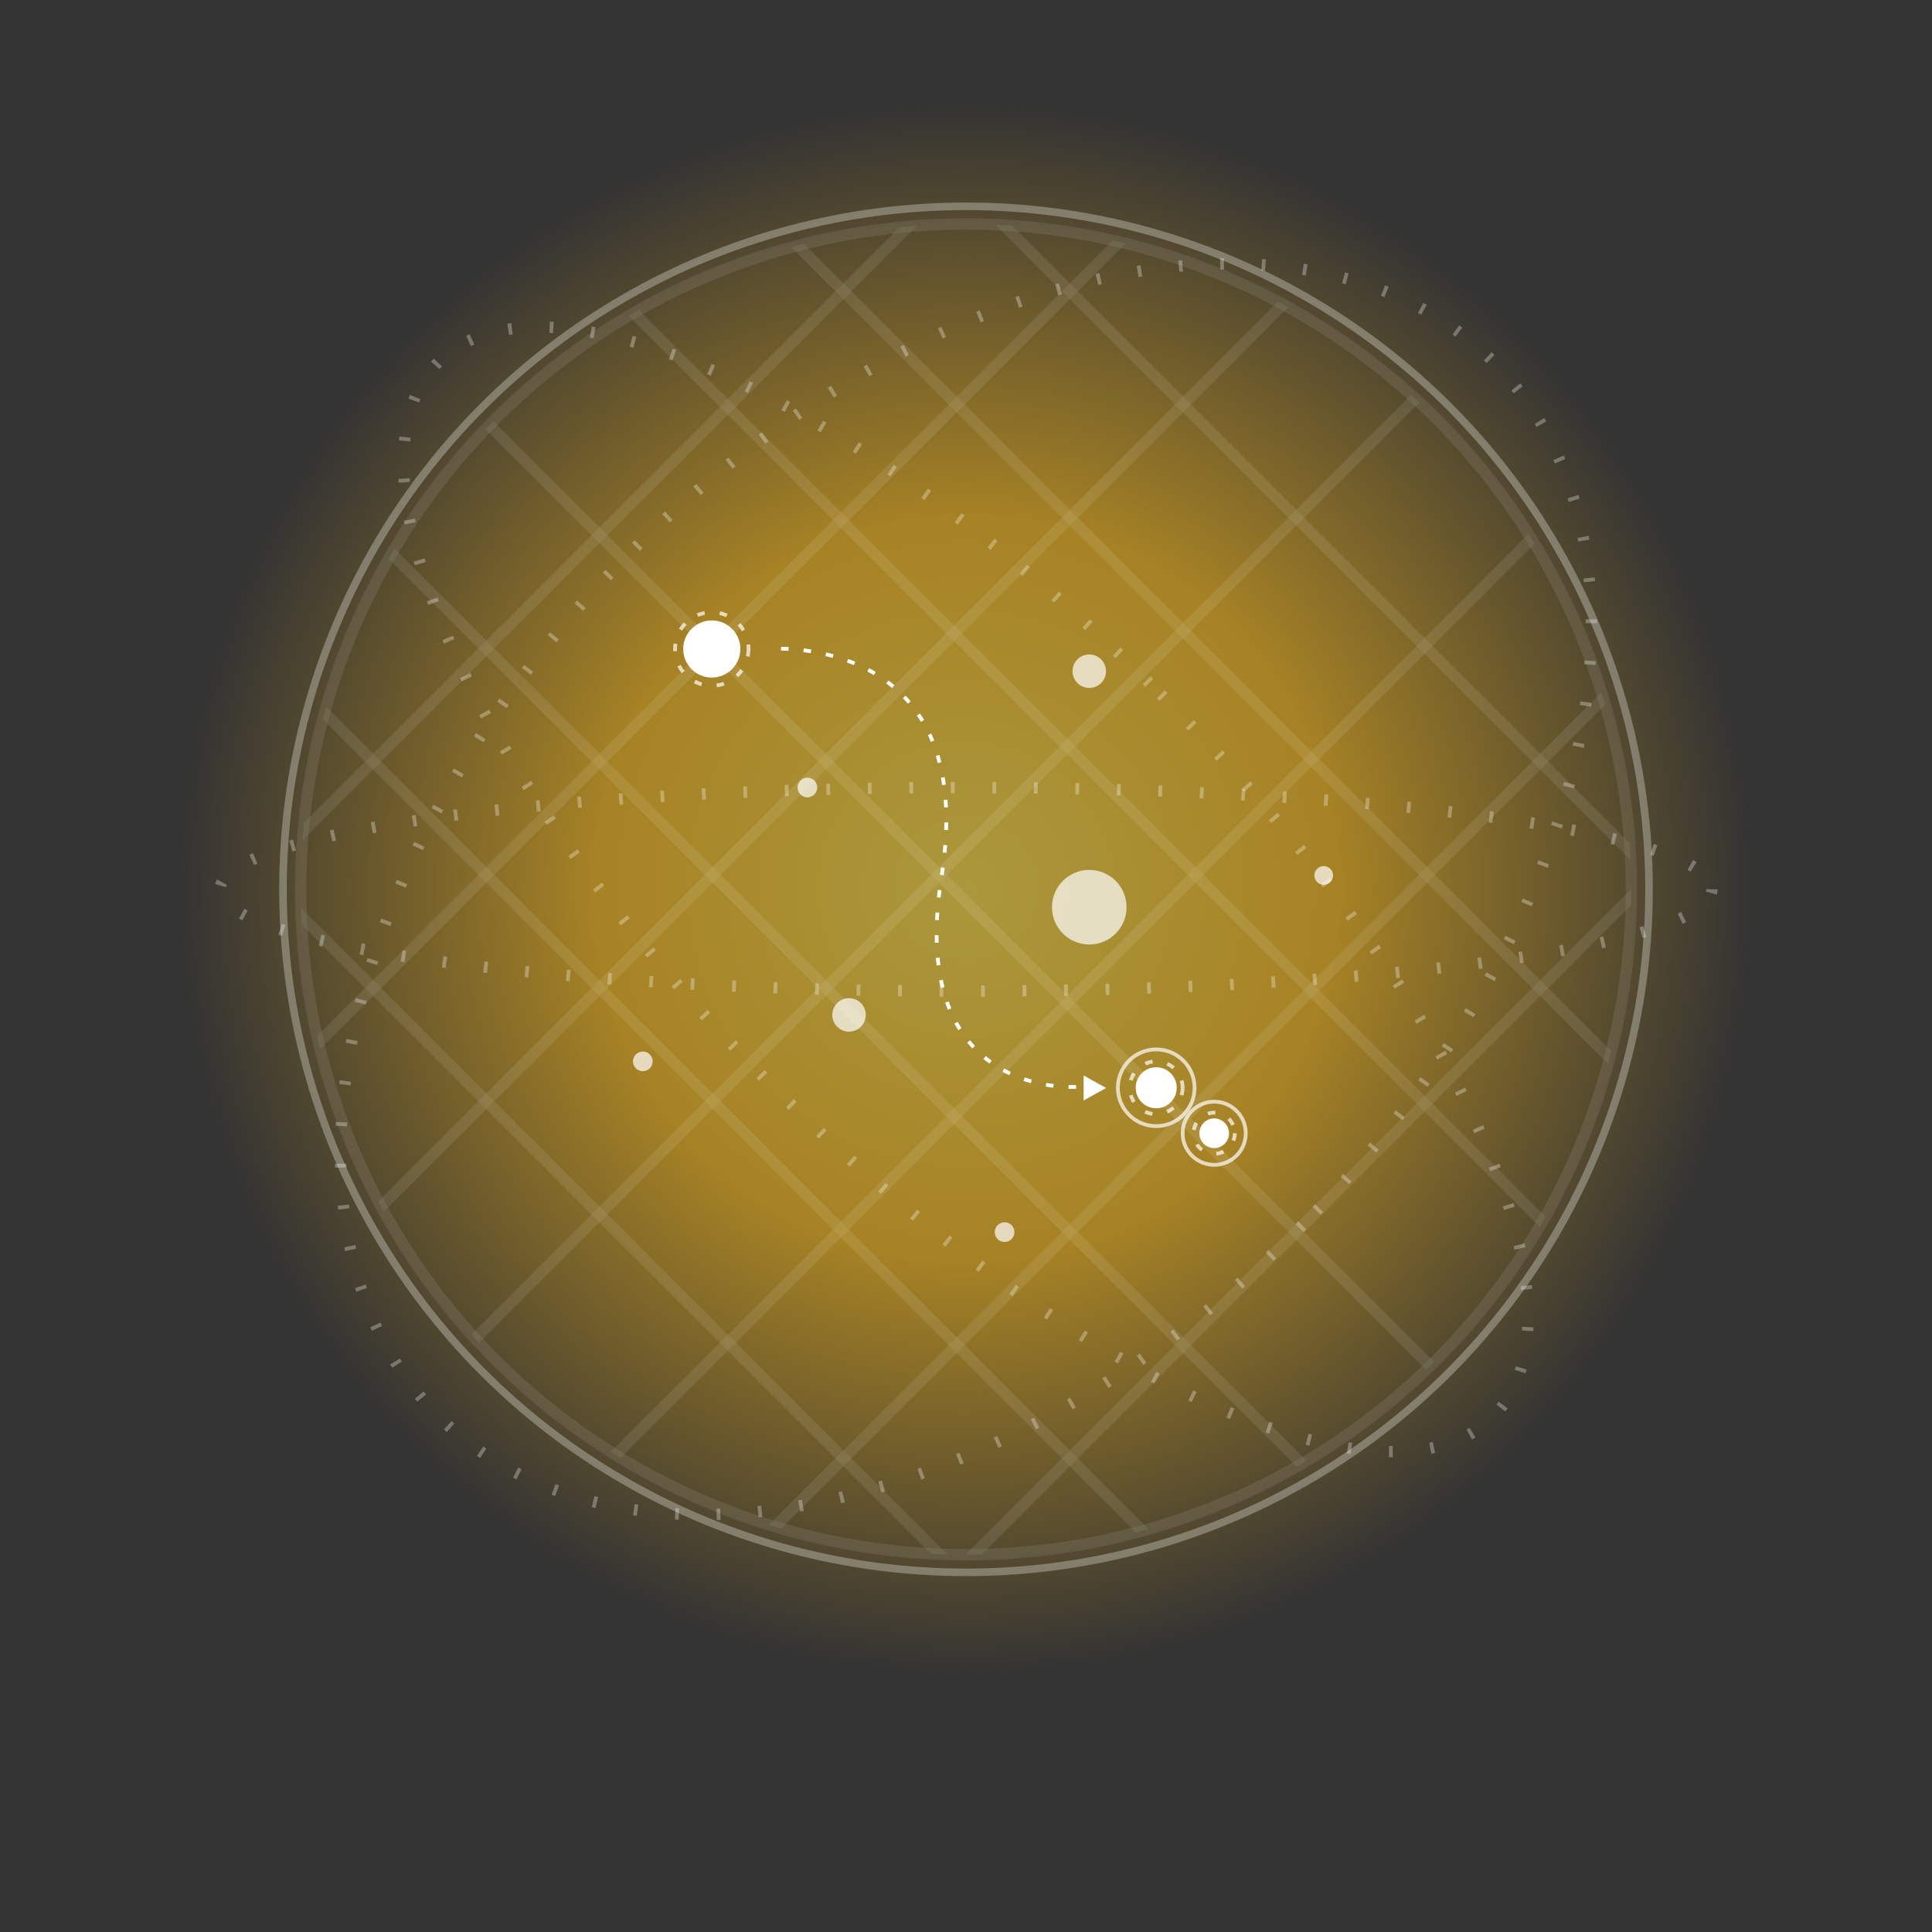
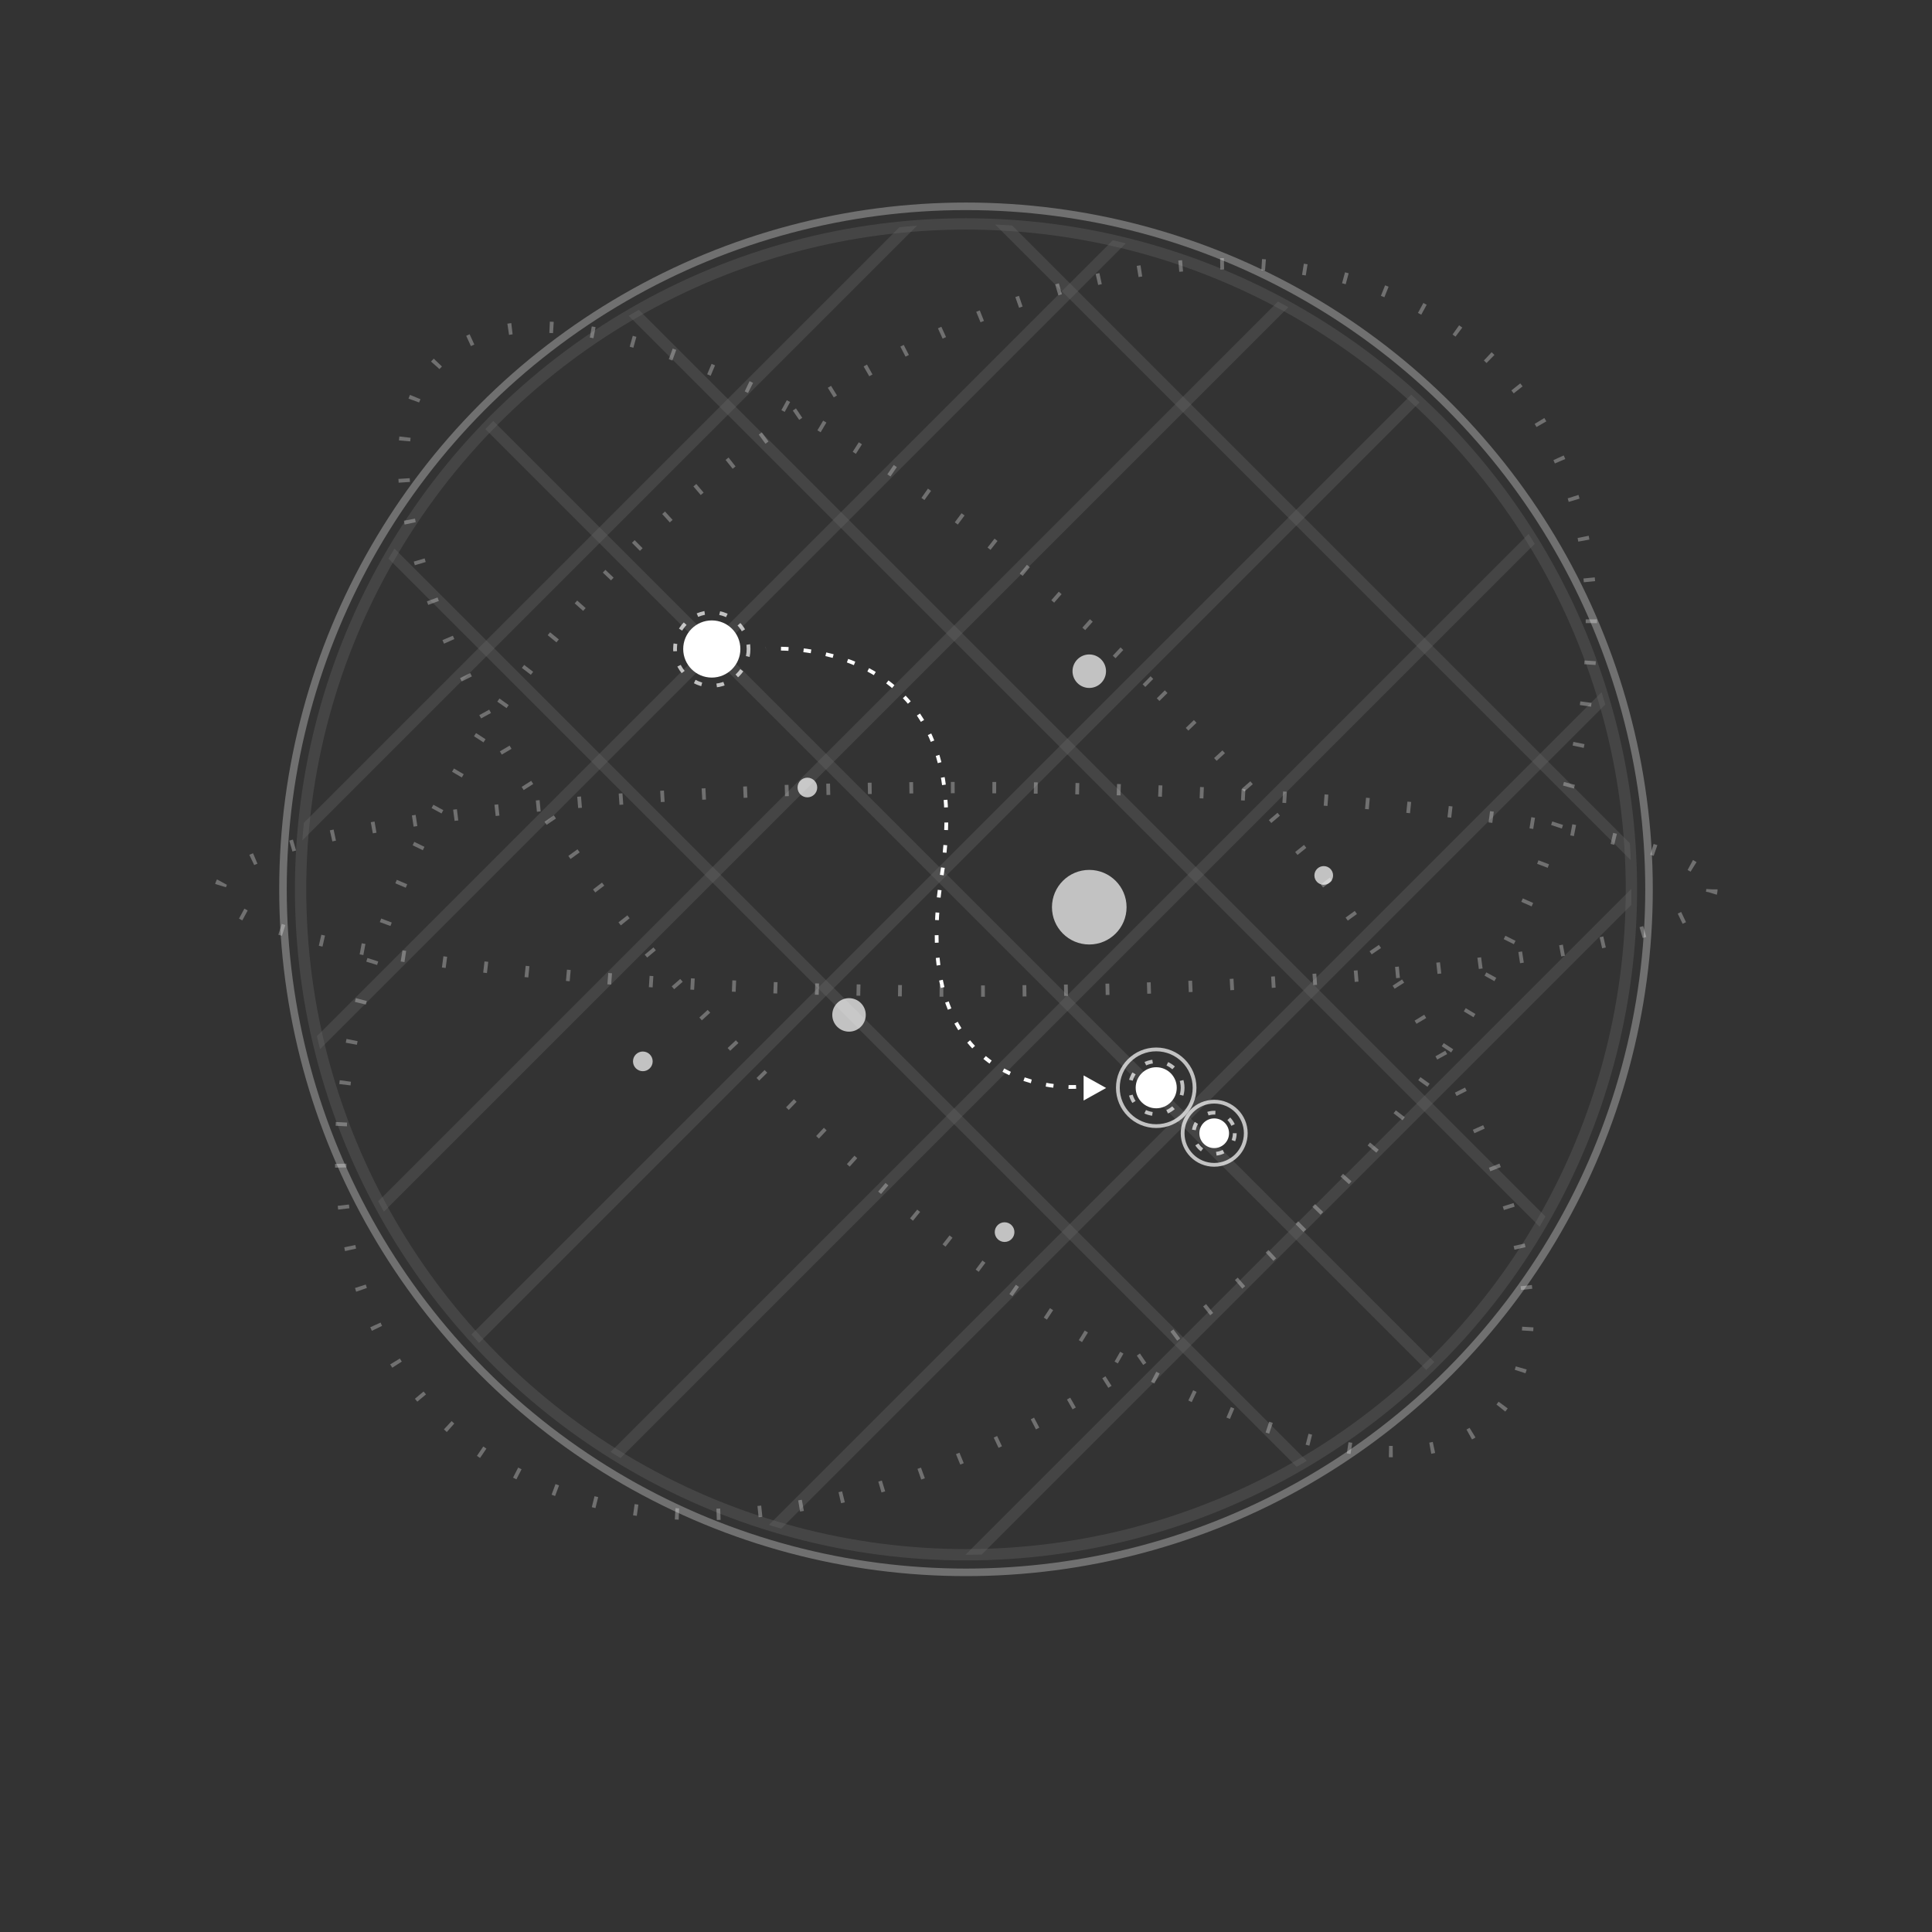
<svg xmlns="http://www.w3.org/2000/svg" xmlns:xlink="http://www.w3.org/1999/xlink" version="1.1" id="Layer_1" x="0px" y="0px" width="512px" height="512px" viewBox="0 0 512 512" enable-background="new 0 0 512 512" xml:space="preserve">
  <rect x="0" y="0" width="512" height="512" fill="#333333" stroke="none" />
  <radialGradient id="SVGID_2_" cx="256" cy="235.682" r="209.037" gradientUnits="userSpaceOnUse">
    <stop offset="0" style="stop-color:#FCDB43" />
    <stop offset="0.468" style="stop-color:#F5B81C" />
    <stop offset="0.963" style="stop-color:#F5B81C;stop-opacity:0.069" />
    <stop offset="1" style="stop-color:#F5B81C;stop-opacity:0" />
  </radialGradient>
-   <circle opacity="0.6" fill="url(#SVGID_2_)" cx="256" cy="235.682" r="209.037" />
  <circle opacity="0.3" fill="none" stroke="#FFFFFF" stroke-width="2" stroke-miterlimit="10" cx="256" cy="235.682" r="181.008" />
  <g opacity="0.3">
    <defs>
      <circle id="SVGID_4_" opacity="0.3" cx="256" cy="235.682" r="176.342" />
    </defs>
    <clipPath id="SVGID_3_">
      <use xlink:href="#SVGID_4_" overflow="visible" />
    </clipPath>
    <line opacity="0.3" clip-path="url(#SVGID_3_)" fill="none" stroke="#FFFFFF" stroke-width="3" stroke-miterlimit="10" x1="55.046" y1="38.009" x2="450.708" y2="433.671" />
    <line opacity="0.3" clip-path="url(#SVGID_3_)" fill="none" stroke="#FFFFFF" stroke-width="3" stroke-miterlimit="10" x1="25.046" y1="68.009" x2="420.708" y2="463.671" />
-     <line opacity="0.3" clip-path="url(#SVGID_3_)" fill="none" stroke="#FFFFFF" stroke-width="3" stroke-miterlimit="10" x1="-4.954" y1="98.009" x2="390.708" y2="493.671" />
-     <line opacity="0.3" clip-path="url(#SVGID_3_)" fill="none" stroke="#FFFFFF" stroke-width="3" stroke-miterlimit="10" x1="-34.954" y1="128.009" x2="360.708" y2="523.671" />
    <line opacity="0.3" clip-path="url(#SVGID_3_)" fill="none" stroke="#FFFFFF" stroke-width="3" stroke-miterlimit="10" x1="85.046" y1="0" x2="480.708" y2="395.662" />
-     <line opacity="0.3" clip-path="url(#SVGID_3_)" fill="none" stroke="#FFFFFF" stroke-width="3" stroke-miterlimit="10" x1="116.338" y1="-30" x2="512" y2="365.662" />
    <line opacity="0.3" clip-path="url(#SVGID_3_)" fill="none" stroke="#FFFFFF" stroke-width="3" stroke-miterlimit="10" x1="146.338" y1="-60" x2="542" y2="335.662" />
    <line opacity="0.3" clip-path="url(#SVGID_3_)" fill="none" stroke="#FFFFFF" stroke-width="3" stroke-miterlimit="10" x1="447.35" y1="33.358" x2="51.688" y2="429.021" />
    <line opacity="0.3" clip-path="url(#SVGID_3_)" fill="none" stroke="#FFFFFF" stroke-width="3" stroke-miterlimit="10" x1="417.35" y1="3.358" x2="21.688" y2="399.021" />
    <line opacity="0.3" clip-path="url(#SVGID_3_)" fill="none" stroke="#FFFFFF" stroke-width="3" stroke-miterlimit="10" x1="387.35" y1="-26.642" x2="-8.312" y2="369.021" />
    <line opacity="0.3" clip-path="url(#SVGID_3_)" fill="none" stroke="#FFFFFF" stroke-width="3" stroke-miterlimit="10" x1="357.35" y1="-56.642" x2="-38.312" y2="339.021" />
    <line opacity="0.3" clip-path="url(#SVGID_3_)" fill="none" stroke="#FFFFFF" stroke-width="3" stroke-miterlimit="10" x1="485.358" y1="63.358" x2="89.696" y2="459.021" />
    <line opacity="0.3" clip-path="url(#SVGID_3_)" fill="none" stroke="#FFFFFF" stroke-width="3" stroke-miterlimit="10" x1="515.358" y1="94.65" x2="119.696" y2="490.312" />
    <line opacity="0.3" clip-path="url(#SVGID_3_)" fill="none" stroke="#FFFFFF" stroke-width="3" stroke-miterlimit="10" x1="545.358" y1="124.65" x2="149.696" y2="520.312" />
    <use xlink:href="#SVGID_4_" overflow="visible" fill="none" stroke="#FFFFFF" stroke-width="3" stroke-miterlimit="10" />
  </g>
  <ellipse transform="matrix(0.707 -0.707 0.707 0.707 -91.672 250.047)" opacity="0.3" fill="none" stroke="#FFFFFF" stroke-width="3" stroke-miterlimit="10" stroke-dasharray="1,10" cx="256" cy="235.682" rx="73.098" ry="197.674" />
  <ellipse opacity="0.3" fill="none" stroke="#FFFFFF" stroke-width="3" stroke-miterlimit="10" stroke-dasharray="1,10" cx="256" cy="235.683" rx="197.674" ry="26.985" />
  <ellipse transform="matrix(0.707 0.707 -0.707 0.707 241.633 -111.989)" opacity="0.3" fill="none" stroke="#FFFFFF" stroke-width="3" stroke-miterlimit="10" stroke-dasharray="1,10" cx="255.999" cy="235.682" rx="126.021" ry="197.673" />
  <circle fill="#FFFFFF" cx="188.633" cy="171.991" r="7.575" />
  <circle opacity="0.7" fill="#FFFFFF" cx="288.666" cy="177.875" r="4.438" />
  <circle opacity="0.7" fill="#FFFFFF" cx="225" cy="268.961" r="4.438" />
  <circle opacity="0.7" fill="#FFFFFF" cx="288.666" cy="240.417" r="9.884" />
  <circle opacity="0.7" fill="#FFFFFF" cx="213.967" cy="208.698" r="2.607" />
  <circle opacity="0.7" fill="#FFFFFF" cx="350.804" cy="232" r="2.476" />
  <circle opacity="0.7" fill="none" stroke="#FFFFFF" stroke-miterlimit="10" stroke-dasharray="2,4" cx="188.633" cy="171.991" r="9.742" />
  <g>
    <circle fill="#FFFFFF" cx="306.41" cy="288.269" r="5.441" />
    <circle opacity="0.7" fill="none" stroke="#FFFFFF" stroke-miterlimit="10" stroke-dasharray="2,4" cx="306.41" cy="288.269" r="6.997" />
    <circle opacity="0.7" fill="none" stroke="#FFFFFF" stroke-miterlimit="10" cx="306.41" cy="288.269" r="10.164" />
    <circle fill="#FFFFFF" cx="321.776" cy="300.324" r="3.934" />
    <circle opacity="0.7" fill="none" stroke="#FFFFFF" stroke-miterlimit="10" stroke-dasharray="2,4" cx="321.776" cy="300.324" r="5.452" />
    <circle opacity="0.7" fill="none" stroke="#FFFFFF" stroke-miterlimit="10" cx="321.776" cy="300.324" r="8.369" />
  </g>
  <circle opacity="0.7" fill="#FFFFFF" cx="170.357" cy="281.272" r="2.607" />
  <circle opacity="0.7" fill="#FFFFFF" cx="266.226" cy="326.524" r="2.607" />
  <path fill="none" stroke="#FFFFFF" stroke-miterlimit="10" stroke-dasharray="2,4" d="M285.166,288.031  c0,0-45.044,3.382-35.666-55.568c10.467-65.796-46.532-60.472-46.532-60.472" />
  <polygon fill="#FFFFFF" points="287.166,285 287.166,291.649 293.134,288.325 " />
</svg>